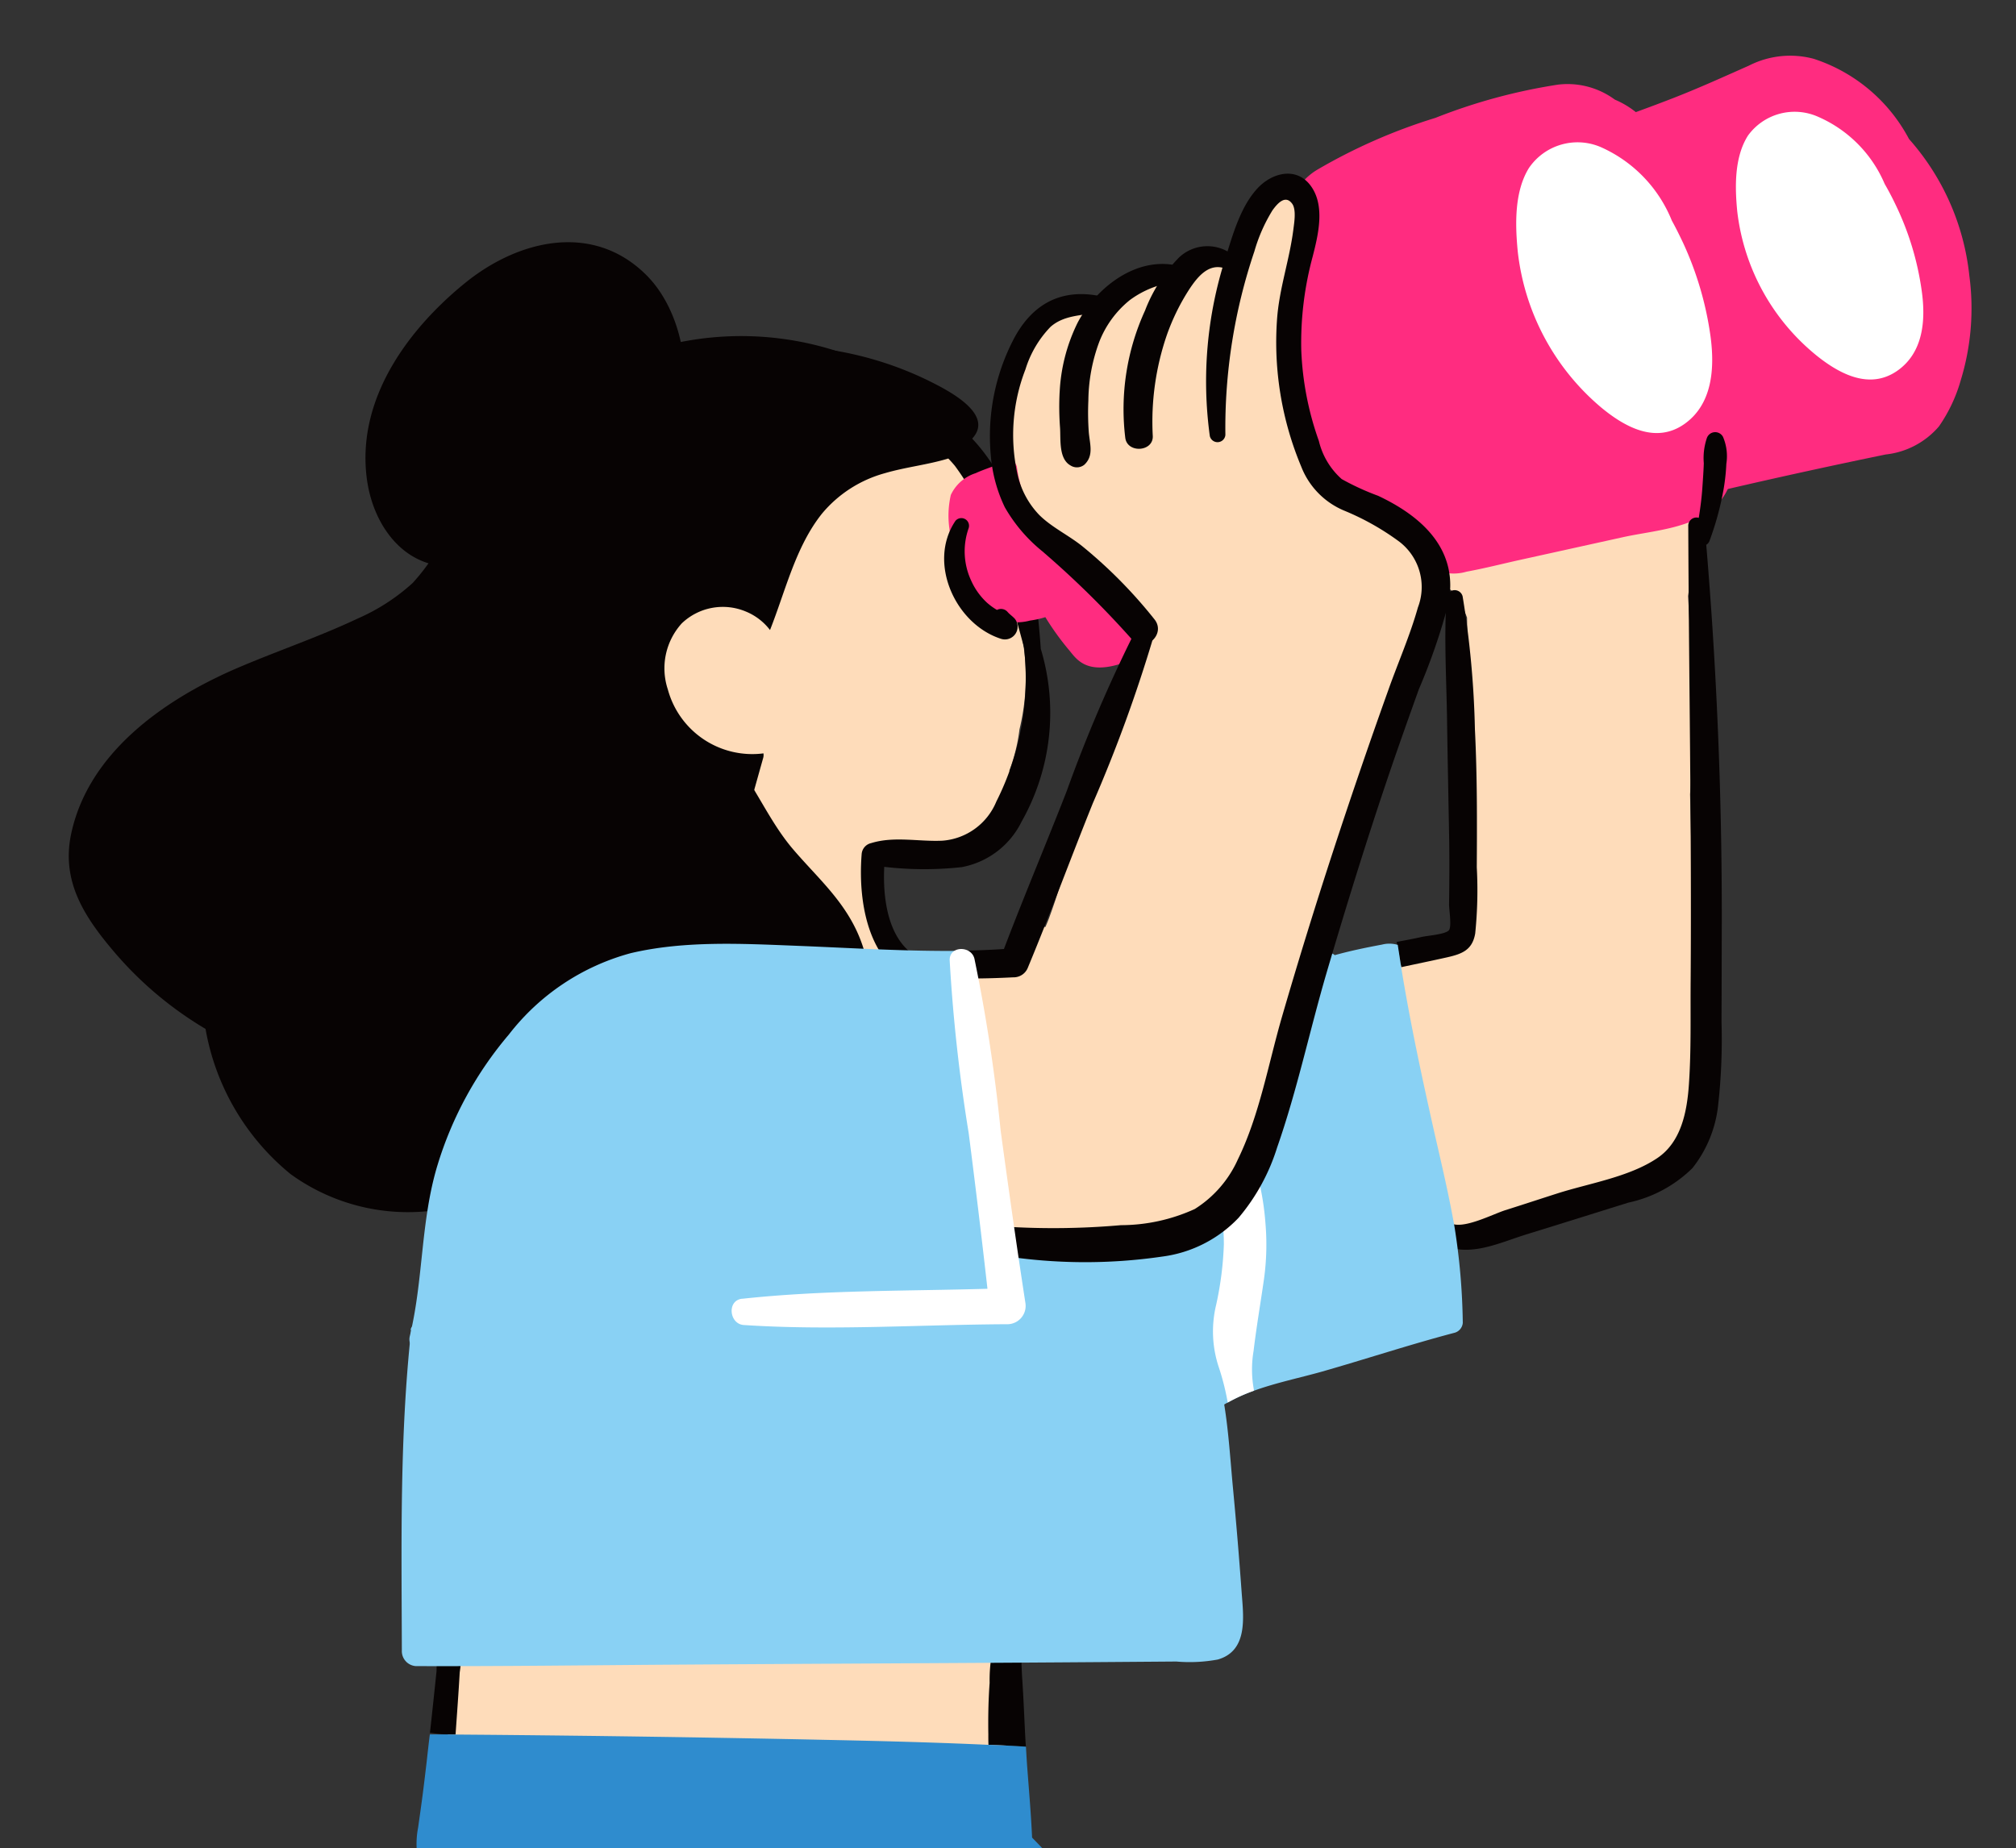
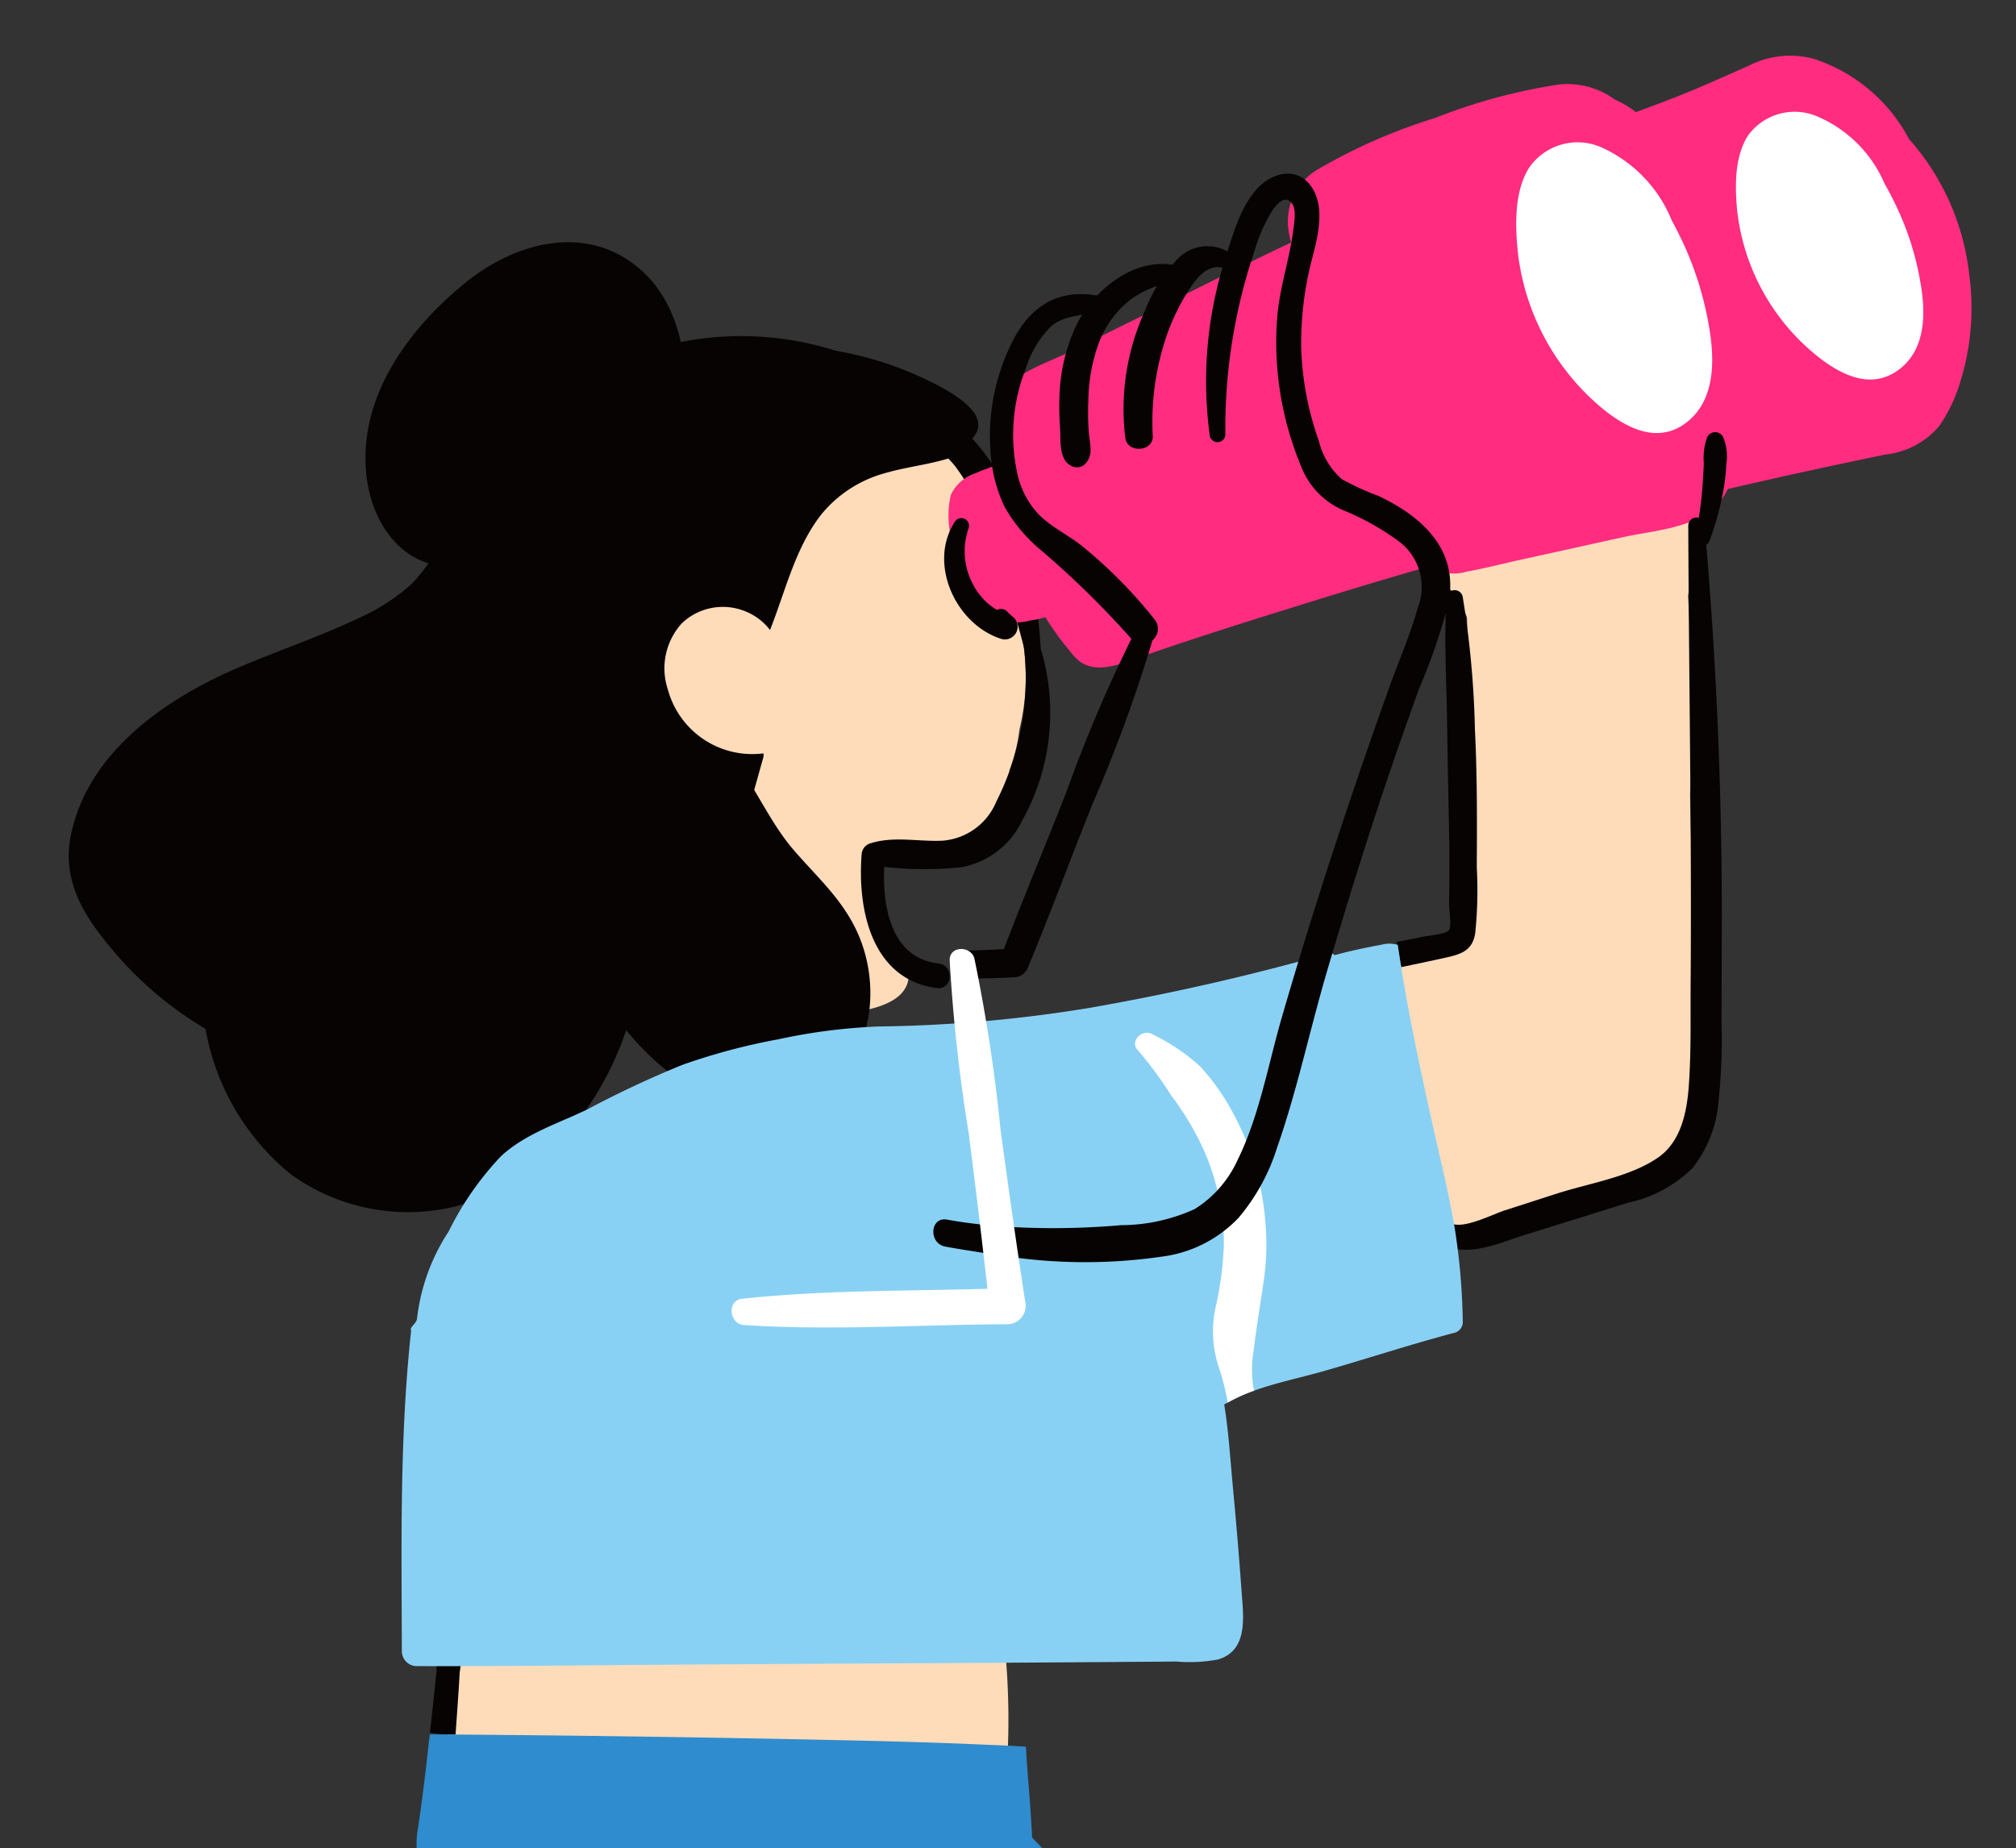
<svg xmlns="http://www.w3.org/2000/svg" id="グループ_27813" data-name="グループ 27813" width="141.018" height="129.302" viewBox="0 0 141.018 129.302">
  <rect x="0" y="0" width="141.018" height="129.302" fill="#333333" stroke="none" />
  <defs>
    <clipPath id="clip-path">
      <rect id="長方形_29094" data-name="長方形 29094" width="141.018" height="129.302" fill="none" />
    </clipPath>
  </defs>
  <g id="グループ_27812" data-name="グループ 27812" clip-path="url(#clip-path)">
    <path id="パス_119159" data-name="パス 119159" d="M71.951,84.258c.91,2.839,1.77,6.819,4.719,8.2a9.463,9.463,0,0,0,4.44.61c1.879-.09,3.75-.25,5.619-.45,2.05-.21,7.67-.19,6.64-3.72a10.313,10.313,0,0,0-1.33-2.2,10.572,10.572,0,0,1-1.05-2.33,9.911,9.911,0,0,1-.4-3.09,7.613,7.613,0,0,0,5.25-.64,3.124,3.124,0,0,0,3.02-1.63,3.832,3.832,0,0,0,1.46-1.42,2.715,2.715,0,0,0,.209-2.149,12.473,12.473,0,0,0,.71-2.89,15.369,15.369,0,0,0,.02-7.229,1.506,1.506,0,0,0-.16-.34,18.8,18.8,0,0,0-.38-5.85,1.362,1.362,0,0,0-.05-.74,12.091,12.091,0,0,0-1.04-2.14c-3.139-5.04-9.579-7.3-15.258-5.95-6.31,1.49-11.289,6.439-13.589,12.389-2.669,6.929-1.02,14.749,1.17,21.568" transform="translate(-29.926 -21.524)" fill="#fedcba" />
    <path id="パス_119160" data-name="パス 119160" d="M11.356,84.087a25.38,25.38,0,0,0,6.669,5.719,16.85,16.85,0,0,0,5.939,10.149,13.985,13.985,0,0,0,11.46,2.289,15.764,15.764,0,0,0,8.629-5.979c5.409-6.939,5.22-16.088,6.02-24.417a1.007,1.007,0,0,0-.89-1.14,80.258,80.258,0,0,1-.44-9.919c.171-3.42.561-7.059,3.52-9.249,2.78-2.04,6.469-3.06,9.619-4.37,1.01-.42,3.459-.92,3.6-2.29.309-.35.449-.89.06-1.09a21.794,21.794,0,0,0-19.178-.45,24.774,24.774,0,0,0-11.3,11.339,14.448,14.448,0,0,1-2.55,3.929,14.06,14.06,0,0,1-3.83,2.48c-2.83,1.34-5.819,2.33-8.69,3.58C15.036,66.848,9.8,70.528,8.616,76.2c-.65,3.15.79,5.539,2.74,7.889" transform="translate(-3.647 -17.823)" fill="#070303" />
    <path id="パス_119161" data-name="パス 119161" d="M45.021,46.183c.309,2.672,1.729,5,3.829,5.887,2.038.869,4.28.325,6.247-.565A21.967,21.967,0,0,0,63.92,43.62a8.91,8.91,0,0,1-.565,1.119c-.37.63.264,1.553.83,1.173,4.27-2.835,3.829-10.46.37-13.859-3.731-3.682-8.928-2.422-12.625.576-3.6,2.911-7.588,7.766-6.909,13.556" transform="translate(-19.38 -12.845)" fill="#070303" />
    <path id="パス_119162" data-name="パス 119162" d="M59.524,67.912A15.249,15.249,0,0,0,64.6,72.681a21.383,21.383,0,0,0,5.04,2.52c-.04.23-.09.35-.1.49a2.321,2.321,0,0,0,.11.73,4.149,4.149,0,0,0,.241.7c-.191,1.78-.291,3.519-.38,5.2-.06,1.15-.1,2.31-.14,3.47-.02.57-.03,1.15-.04,1.73-.01.549-.04,1,.48,1.329a.645.645,0,0,0,.63.05c.54-.33.58-.69.59-1.27s.02-1.16.03-1.74c.03-1.11.07-2.23.13-3.34.06-1.359.16-2.74.21-4.119a30.5,30.5,0,0,1,4.17-.23.77.77,0,0,0,.779-.52c.61-2.09,1.19-4.19,1.78-6.289a.761.761,0,0,0,.03-.36,6.121,6.121,0,0,1-6.69-4.479,4.681,4.681,0,0,1,.98-4.62,4.152,4.152,0,0,1,4.439-.84,4.068,4.068,0,0,1,1.73,1.31c1.09-2.75,1.79-5.839,3.64-8.149a8.711,8.711,0,0,1,4.38-2.82c1.46-.431,3.01-.59,4.45-1.03.16.16.309.33.46.51a17.877,17.877,0,0,1,2.96,6.28c.65,2.14,1.32,4.28,1.88,6.45A19.143,19.143,0,0,1,94.451,74.4a4.437,4.437,0,0,1-3.77,2.74c-1.66.08-3.37-.33-4.99.17a.852.852,0,0,0-.66.75c-.311,3.85.67,8.809,5.269,9.39,1.1.139,1.22-1.6.11-1.72-3.31-.36-3.94-3.97-3.8-6.76a23.958,23.958,0,0,0,5.42.02,5.86,5.86,0,0,0,4.19-3.19,15.463,15.463,0,0,0,1.34-12.078c-.35-5-1.24-10.939-4.8-14.709,1.639-1.77-1.88-3.469-3.1-4.079a24.059,24.059,0,0,0-7.969-2.28C72.4,41.614,61.8,45.893,58.363,55.123a14.631,14.631,0,0,0,1.16,12.789" transform="translate(-24.757 -18.326)" fill="#070303" />
    <path id="パス_119163" data-name="パス 119163" d="M75.275,113.7c3.049,3.13,7.5,5.33,11.709,3.31s5.076-7.5,3.221-11.559c-1.07-2.339-2.867-3.889-4.473-5.769-1.549-1.81-2.495-4.03-3.891-5.95a1.056,1.056,0,0,0-1.845.66,11.17,11.17,0,0,0-5.965.35c-2.342,1.019-3.364,3.92-3.747,6.349-.764,4.81,1.826,9.349,4.99,12.609" transform="translate(-30.248 -40.257)" fill="#070303" />
    <path id="パス_119164" data-name="パス 119164" d="M54.937,206.209a1.14,1.14,0,0,0,.76,1.14,185.782,185.782,0,0,0,28.118,4.66,42.519,42.519,0,0,0,6.839.52c1.96-.13,2.71-1.58,2.99-3.36a52.239,52.239,0,0,0,.11-14.4.807.807,0,0,0-1.24-.51,4.581,4.581,0,0,0-.83-1.03c-6.269-5.89-16.038-4.71-23.888-4.49-2.56.07-5.13.141-7.69.23-2.01.07-3.979.37-4.67,2.579-.09.3-.16.61-.22.92a1,1,0,0,0-.25.621,44.005,44.005,0,0,0,.02,6.069c.01,2.35.01,4.7-.049,7.05" transform="translate(-23.661 -81.28)" fill="#fedcba" />
-     <path id="パス_119165" data-name="パス 119165" d="M121.537,207.614c0,.23,0,.46.01.69.87.03,1.75.071,2.62.13-.03-.309-.04-.63-.06-.939-.06-1.23-.11-2.45-.189-3.68-.051-.64-.051-1.32-.121-1.99a.539.539,0,0,0,0-.449c-.11-.37-.17-.59-.239-.811-.06-.729-1.09-.76-1.39-.13a10.457,10.457,0,0,0-.54,3.53c-.09,1.219-.11,2.429-.09,3.649" transform="translate(-52.404 -86.235)" fill="#070303" />
    <path id="パス_119166" data-name="パス 119166" d="M54.667,206.33c.1-1.45.21-2.9.29-4.339a16.8,16.8,0,0,0,.05-4.48.548.548,0,0,0-1.05-.07,17.838,17.838,0,0,0-.62,4.449c-.15,1.44-.3,2.88-.46,4.31a9.8,9.8,0,0,0,1.789.13" transform="translate(-22.801 -84.981)" fill="#070303" />
    <path id="パス_119167" data-name="パス 119167" d="M32.787,335.484q.315-9.569.65-19.119c.36-10.619.7-21.228.961-31.847.27-10.569.39-21.148.77-31.717a66.175,66.175,0,0,1,2.409-16.739,86.789,86.789,0,0,1,5.669-14.719,5.965,5.965,0,0,1,.1-1.5c.11-.78.22-1.55.32-2.32s.189-1.53.28-2.3c.07-.63.14-1.27.22-1.9.6,0,1.2,0,1.8.01q14.055.106,28.118.42c3.06.071,6.11.16,9.159.3.87.03,1.75.07,2.62.13.03.52.06,1.05.1,1.57.12,1.59.26,3.19.33,4.79,2.99,3.06,8.9,9.609,11,11.709q3.539,3.54,7.009,7.149c4.7,4.84,9.369,9.709,14.058,14.569,4.09,4.23,8.57,8.359,11.849,13.289a24.656,24.656,0,0,1,4.069,16.249,43.73,43.73,0,0,1-2.14,9.589c-.74,2.25-1.57,4.529-2.529,6.729-.36.82-.73,1.62-1.14,2.4-.709.04-1.27.08-1.82.119-.1.01-.209.01-.31.02-4.149.29-8.129.5-12.1.59-4.23.1-8.489.14-12.749.05-.691-.01-1.39-.02-2.09-.05-1.41-.04-2.82-.09-4.23-.16-.7-.04-1.4-.08-2.1-.13.105-.181.2-.369.3-.555a.521.521,0,0,1-.071-.386,3.649,3.649,0,0,0,.24-.71,35.548,35.548,0,0,1,1.467-5.149c.61-1.959,1.19-3.919,1.77-5.879q.84-2.834,1.59-5.689c.28-1.06.58-2.13.83-3.2-.23-.26-.44-.52-.67-.77-3.11-3.519-6.289-6.989-9.569-10.349-4.59-4.71-9.379-9.239-14.309-13.589-.02,3.239-.19,6.479-.3,9.669q-.314,8.849-.77,17.7c-.61,11.8-1.3,23.588-2.19,35.367-.239,3.22-.41,6.45-.69,9.679-.25,2.99-.27,6.47-1.44,9.259a1.12,1.12,0,0,1-1.14.741,10.358,10.358,0,0,1-2.39.56c-.67.12-1.34.21-2.02.29l-1.3.119c-.33.02-.67.05-1,.06a90.579,90.579,0,0,1-11.3-.12c-5.009-.33-10.009-.93-15.009-1.39-.8-.08-1.6-.15-2.409-.22.02-.88.05-1.75.09-2.62" transform="translate(-14.099 -91.985)" fill="#2f8cce" />
    <path id="パス_119168" data-name="パス 119168" d="M167.333,89.972a6.676,6.676,0,0,0-.06,2.23c0,.9-.01,1.81.06,2.72.2,2.99.66,6.839,2.68,9.229a4.907,4.907,0,0,0,.7.67c-.13.05-.261.1-.39.14-1.55.58-.549,2.66.84,2.529,3.14-.28,6.379-.68,9.119-2.1a10.435,10.435,0,0,0,4.99-2.59,11.073,11.073,0,0,0,2.39-.65c3.47-1.45,3.01-5.559,3.01-8.64,0-4.21-.21-8.419-.28-12.629-.02-1.65-.06-3.289-.1-4.939.03-.49.07-.97.09-1.46a1.052,1.052,0,0,0,.37-.85c0-2.28-.12-4.56-.34-6.819-.08-1.58-.17-3.16-.26-4.74.15-1.09.32-2.16.53-3.24.43-2.32.619-4.68,1.06-7,.12-.63-.86-.77-1.06-.21-.29.05-.65-.03-.88.03a2.806,2.806,0,0,0-.64.26c-3.65-4.619-10.929-6.54-15.7-2.4-3.78,3.28-3.65,9.81.619,12.5.2.52.41,1.04.61,1.56.06,3.509.121,7.009.16,10.509.03,2.61.13,5.229.06,7.83a9.072,9.072,0,0,1-.57,3.109,4.713,4.713,0,0,1-2.82,1.931,1.1,1.1,0,0,0-.81.75,14.235,14.235,0,0,0-2.63.59c-.13.04-.23.07-.32.1a1.043,1.043,0,0,0-.43,1.58" transform="translate(-72.073 -20.369)" fill="#fedcba" />
    <path id="パス_119169" data-name="パス 119169" d="M116.714,39.932a10.111,10.111,0,0,0,.41,2.18,8.91,8.91,0,0,0,1.07,2.19,6.72,6.72,0,0,0,1.6,1.8,3.629,3.629,0,0,0,2.56.26,6.2,6.2,0,0,0,1.069-.239,18.976,18.976,0,0,0,1.62,2.259c.51.59,1.181,1.886,3.93.91,4.652-1.651,9.36-3.11,14.069-4.569,12.909-3.98,25.948-7.26,39.166-9.98a5.705,5.705,0,0,0,3.719-1.96,10.808,10.808,0,0,0,1.53-3.24,17.168,17.168,0,0,0,.6-7.3,17.089,17.089,0,0,0-4.22-9.569,11.6,11.6,0,0,0-6.66-5.61,6.357,6.357,0,0,0-4.549.48c-1.76.78-3.52,1.58-5.32,2.279-6.249,2.43-12.7,4.26-18.938,6.71-6.369,2.5-12.429,5.67-18.549,8.7-1.619.79-3.219,1.59-4.839,2.39-1.24.63-3.09,1.18-4.02,2.27-.78.92-.7,2.28-.72,3.4-.01.69.01,1.38.05,2.07-.64.27-1.21.44-1.75.69a2.876,2.876,0,0,0-1.73,1.52,6.465,6.465,0,0,0-.1,2.36" transform="translate(-50.302 -2.948)" fill="#ff2c80" />
    <path id="パス_119170" data-name="パス 119170" d="M159.006,23.241a.842.842,0,0,0,1.464.406,7.4,7.4,0,0,0,.741,1.045c-1.278,2.672-.463,6.421.352,9.028,1.165,3.724,3.413,7.819,6.538,10.267a3.206,3.206,0,0,0,2.777.474c1.276-.234,2.543-.561,3.81-.84l7.144-1.576c2.1-.462,4.879-.6,6.483-2.184,1.388-1.373,1.383-3.241,1.415-5.058a1.163,1.163,0,0,0-1.052-1.2c-4.68-.869-9.157-3.174-13.526-4.994l-6.73-2.8c-1.053-.439-2.305-.842-3.417-1.418a1.5,1.5,0,0,0-2.114-1.677,2.466,2.466,0,0,1-.44-2.4,2.566,2.566,0,0,1,1.356-1.061,1.832,1.832,0,0,0-.342,1.095,1.33,1.33,0,0,0,2.166,1.081,4.97,4.97,0,0,1,1.377-.7,12.838,12.838,0,0,0,2-1.109,35.551,35.551,0,0,1,3.959-2.424,18.478,18.478,0,0,1,8.923-1.764,1.438,1.438,0,0,0,1.259-.625c.093.1.191.19.28.3a.6.6,0,0,0,1-.652,6.236,6.236,0,0,0-3.182-3.02,5.571,5.571,0,0,0-3.971-1.047,39.547,39.547,0,0,0-8.579,2.326,39.027,39.027,0,0,0-8.262,3.626,4.213,4.213,0,0,0-2.03,3.156c-.164,1.355.453,2.449.6,3.743m4.507,3.254a56.106,56.106,0,0,0,5.433,2.328l6.747,2.752c3.849,1.57,7.673,3.389,11.788,4.106a2.374,2.374,0,0,1-1.818,2.51c-1.779.4-3.567.768-5.349,1.158L174.6,40.6l-2.859.626c-.687.151-1.685.587-2.35.214a7.161,7.161,0,0,1-1.664-1.758,18.979,18.979,0,0,1-1.454-2.02,20.449,20.449,0,0,1-2.079-4.457c-.562-1.744-1.4-4.678-.678-6.712" transform="translate(-68.292 -4.467)" fill="#ff2c80" />
    <path id="パス_119171" data-name="パス 119171" d="M177.446,108.5c.875.444,2.936-.638,3.8-.911,1.218-.385,2.432-.785,3.649-1.175,2.246-.718,5.048-1.147,7.02-2.491,1.661-1.133,2.056-3.264,2.185-5.133.167-2.408.1-4.851.122-7.264.077-10.621-.127-21.246-.167-31.866a.576.576,0,0,1,.734-.512c.113-.7.205-1.406.253-2.114.038-.565.081-1.13.1-1.7a4.394,4.394,0,0,1,.217-1.778.619.619,0,0,1,1.127-.071,3.45,3.45,0,0,1,.233,1.884,14.159,14.159,0,0,1-.2,1.821,20.951,20.951,0,0,1-.978,3.569.519.519,0,0,1-.228.275Q196.421,74.2,196.4,87.425c-.007,2.327-.008,4.653-.019,6.98a41.619,41.619,0,0,1-.229,5.773,8.573,8.573,0,0,1-1.8,4.459,9.082,9.082,0,0,1-4.477,2.417c-2.362.735-4.719,1.48-7.083,2.206-2.022.62-4.231,1.762-6.243.579-.915-.538,0-1.8.9-1.341" transform="translate(-75.962 -22.921)" fill="#070303" />
    <path id="パス_119172" data-name="パス 119172" d="M171.749,97.191c.16.73.24,1.25.32,1.77,1.069-.229,2.14-.449,3.209-.689s1.77-.52,1.97-1.67a29.847,29.847,0,0,0,.11-4.629c.02-3.22.03-6.43-.13-9.639a65.984,65.984,0,0,0-.859-9.309.574.574,0,0,0-1.13.08c-.18,2.84,0,5.76.04,8.609.04,2.8.1,5.61.15,8.41.02,1.48.01,2.959-.01,4.45,0,.36.189,1.5,0,1.789-.21.3-1.51.39-1.9.48-.58.13-1.169.24-1.77.35" transform="translate(-74.058 -31.297)" fill="#070303" />
    <path id="パス_119173" data-name="パス 119173" d="M49.4,165.507a1.053,1.053,0,0,0,.969,1.1c5.96.02,11.929-.06,17.9-.1,10.439-.071,20.888-.11,31.327-.19l3.979-.03a10.827,10.827,0,0,0,2.9-.14c2.12-.61,1.8-2.95,1.67-4.68q-.27-3.764-.63-7.549c-.171-1.859-.29-3.76-.59-5.61a2.081,2.081,0,0,1,.25-.14,11.742,11.742,0,0,1,1.839-.83c1.52-.55,3.16-.89,4.7-1.32,3.09-.881,6.169-1.9,9.279-2.72a.787.787,0,0,0,.619-.7,46.1,46.1,0,0,0-.58-6.73c-.38-2.16-.88-4.289-1.37-6.419-.88-3.92-1.72-7.789-2.359-11.739q-.12-.779-.24-1.56a2.061,2.061,0,0,0-1.1-.02c-1.12.21-2.24.44-3.309.74a.458.458,0,0,0-.45-.12,165.944,165.944,0,0,1-16.768,3.819,97.753,97.753,0,0,1-14.678,1.29,40.256,40.256,0,0,0-6.99.89,44.017,44.017,0,0,0-6.759,1.8,71.686,71.686,0,0,0-6.65,3.12c-2.06.99-4.289,1.68-6.009,3.249a21.37,21.37,0,0,0-3.68,5.29,13.975,13.975,0,0,0-2.21,6.11c-.02.28-.56.629-.41.81-.81,7.479-.67,14.858-.65,22.378" transform="translate(-21.291 -50.047)" fill="#89d1f4" />
    <path id="パス_119174" data-name="パス 119174" d="M139.8,128.267a26.215,26.215,0,0,1,2.3,3.12,20.353,20.353,0,0,1,2.04,3.3,16.271,16.271,0,0,1,1.66,7.149,23.2,23.2,0,0,1-.54,4.23,7.911,7.911,0,0,0,.2,4.4,17.31,17.31,0,0,1,.61,2.43,11.741,11.741,0,0,1,1.839-.83c-.02-.13-.04-.25-.06-.38a7.736,7.736,0,0,1,.03-2.4c.2-1.69.49-3.35.73-5.04a17.58,17.58,0,0,0,.1-3.9,19.006,19.006,0,0,0-2.22-7.609,15.577,15.577,0,0,0-2.34-3.35,13.872,13.872,0,0,0-3.339-2.25c-.71-.43-1.65.5-1.01,1.13" transform="translate(-60.192 -54.774)" fill="#fff" />
-     <path id="パス_119175" data-name="パス 119175" d="M117.956,79.092c.01-.6.32-1.09.89-.979a3.377,3.377,0,0,0,3.98-2.59.944.944,0,0,1,1.15-.8c.12-.27.23-.54.32-.8.96-2.61,1.58-5.33,2.32-8.01a44.74,44.74,0,0,1,2.77-7.509c.69-1.431,1.46-2.83,2.05-4.3-.91-1.33-1.87-2.619-2.9-3.859-.78-.76-1.53-1.54-2.26-2.35-2.89-.569-3.98-2.959-4.3-5.409-.17-.35-.35-.7-.49-1.07a1.009,1.009,0,0,1-.02-.78,8.058,8.058,0,0,1,.31-3.99c.39-2.79,1.44-5.54,4.35-5.2a.983.983,0,0,1,.38.11c.19-.07.37-.16.56-.22a4.744,4.744,0,0,0,2.06-1.4,3.488,3.488,0,0,1,1.63-.941,11.351,11.351,0,0,1,2.019-.03c.88-.03.93-.59,1.58-1.03a1.588,1.588,0,0,1,1.65-.16c.519.27.72,1.16,1.309.98,1.13-.36.59-3.09,1.15-4a1.791,1.791,0,0,1,.17-.22.952.952,0,0,1,.22-.6,2.562,2.562,0,0,1,1.529-1.019,1.061,1.061,0,0,1,1.25,1.089q-.241,3.856-.46,7.71a45.99,45.99,0,0,0-.23,7.229,7.348,7.348,0,0,0,3.1,5.529c1.68,1.21,3.83,1.73,5.43,3.03,3.49,2.85.07,8.469-1.2,11.629a69.036,69.036,0,0,0-2.07,7.2A37.946,37.946,0,0,1,143.443,73c-.148.292-.294.593-.442.9-.44,1.767-.9,3.532-1.382,5.288-.431,1.558-.894,3.119-1.412,4.654a10.072,10.072,0,0,1-.954,4.841,15.734,15.734,0,0,1-3.16,5.459,10.05,10.05,0,0,1-6.119,2.59,27.722,27.722,0,0,1-4.17.24c-.65-.01-1.29-.04-1.93-.11-.4-.05-.8-.119-1.2-.169a2.84,2.84,0,0,0-.29-.05,1.209,1.209,0,0,1-2.049-1.14c.64-2.8-.24-5.629-1.03-8.31a23.82,23.82,0,0,1-1.35-8.1" transform="translate(-50.852 -9.869)" fill="#fedcba" />
    <path id="パス_119176" data-name="パス 119176" d="M115.615,96.423q.9.166,1.8.3c.71.12,1.431.23,2.15.33a37.285,37.285,0,0,0,11.209.07,8.945,8.945,0,0,0,5.36-2.72,14.1,14.1,0,0,0,2.69-4.909c1.39-3.97,2.27-8.149,3.45-12.189,1.31-4.449,2.68-8.889,4.16-13.288.739-2.2,1.52-4.39,2.3-6.57a43.381,43.381,0,0,0,2.07-6c.75-3.74-1.789-6.08-4.91-7.549a17.926,17.926,0,0,1-2.549-1.17,5.169,5.169,0,0,1-1.6-2.671,21.291,21.291,0,0,1-1.23-6.359,23.112,23.112,0,0,1,.79-6.509c.4-1.56.92-3.66-.189-5.059-.99-1.239-2.59-.83-3.58.17-1.26,1.29-1.81,3.33-2.339,5.009a28.168,28.168,0,0,0-1.08,12.4.552.552,0,0,0,1.09-.071A38.581,38.581,0,0,1,137.234,26.8a11.425,11.425,0,0,1,1.27-2.88c.32-.44.89-1.13,1.38-.45.29.41.139,1.31.08,1.78-.27,2.16-1.01,4.189-1.15,6.389a22.508,22.508,0,0,0,1.7,10.219,5.487,5.487,0,0,0,3.01,3.079,18.012,18.012,0,0,1,3.85,2.17,3.992,3.992,0,0,1,1.3,4.6c-.55,1.96-1.39,3.86-2.07,5.78q-2.025,5.654-3.889,11.359t-3.54,11.469c-.96,3.3-1.58,6.919-3.1,10.019a7.908,7.908,0,0,1-3.01,3.459,12.478,12.478,0,0,1-5.16,1.13,54.091,54.091,0,0,1-8.449.08c-.71-.06-1.41-.13-2.11-.22-.54-.07-1.08-.15-1.61-.25-1.2-.21-1.31,1.669-.12,1.89" transform="translate(-49.492 -9.211)" fill="#070303" />
    <path id="パス_119177" data-name="パス 119177" d="M139.684,34.736a10.9,10.9,0,0,1,2.358-3.665,2.887,2.887,0,0,1,3.814-.143c.42.394-.114,1.068-.606.9-1.122-.383-1.9.583-2.464,1.428a15.167,15.167,0,0,0-1.584,3.21,18.664,18.664,0,0,0-.993,7.1c.037,1.1-1.778,1.212-1.923.124a16.588,16.588,0,0,1,1.4-8.95" transform="translate(-59.573 -13.054)" fill="#070303" />
    <path id="パス_119178" data-name="パス 119178" d="M130.291,41.448a12.268,12.268,0,0,1,1.252-4.864c1.264-2.415,4.032-4.622,6.9-4.02.607.127.487,1.076-.076,1.168a6.651,6.651,0,0,0-3.169,1.261,7.01,7.01,0,0,0-2.147,2.949,12.065,12.065,0,0,0-.752,4.083,19.036,19.036,0,0,0,.027,2.169c.061.837.381,1.66-.3,2.309a.826.826,0,0,1-.978.057c-.823-.463-.679-1.788-.728-2.615a19.656,19.656,0,0,1-.031-2.5" transform="translate(-56.169 -13.998)" fill="#070303" />
    <path id="パス_119179" data-name="パス 119179" d="M123.34,39.44c1.2-2.363,3.105-3.615,5.808-3.179a.612.612,0,0,1,.078,1.206c-1.133.213-2.333.191-3.249,1a7.407,7.407,0,0,0-1.752,2.974,12.645,12.645,0,0,0-.569,7.281,5.963,5.963,0,0,0,1.531,2.9c.889.887,2.126,1.453,3.1,2.261a33.31,33.31,0,0,1,4.967,5.051c.837,1.059-.726,2.424-1.6,1.374a65.372,65.372,0,0,0-6.273-6.161,10.94,10.94,0,0,1-2.6-3.061,10.272,10.272,0,0,1-.982-3.645,14.693,14.693,0,0,1,1.537-7.992" transform="translate(-52.495 -15.599)" fill="#070303" />
-     <path id="パス_119180" data-name="パス 119180" d="M51.046,144.677a.924.924,0,0,0,.71.35c2.91.1,5.16-1.54,7.739-2.58a13.848,13.848,0,0,1,4.99-.76c1.739-.04,3.479-.1,5.219-.15,7.089-.21,14.269-.03,21.348-.63a.826.826,0,0,0,.64-.97c-.09-.691-.16-1.39-.23-2.09.1.02.21.03.32.049-.03-.69-.07-1.37-.11-2.049-.11-1.72-.261-3.43-.41-5.129-.33-3.63-.83-8.24-1.61-12.209-.12-.67-.26-1.33-.41-1.95-.62.02-1.24.03-1.86.02-3.26-.02-6.52-.22-9.779-.35-3.87-.15-7.979-.39-11.779.51a16.069,16.069,0,0,0-8.519,5.69,25.616,25.616,0,0,0-4.99,9.129c-1.19,3.909-.98,8.02-1.94,11.969a.957.957,0,0,0,.67,1.15" transform="translate(-21.709 -50.055)" fill="#89d1f4" />
    <path id="パス_119181" data-name="パス 119181" d="M118.73,99.627c.15.62.29,1.28.41,1.95.979,0,1.96-.031,2.929-.081a1.066,1.066,0,0,0,1.03-.689c1.58-3.8,3-7.67,4.54-11.49a102.282,102.282,0,0,0,4.23-11.6c.18-.691-.81-1.291-1.189-.591a101.968,101.968,0,0,0-4.86,11.32c-1.44,3.7-2.99,7.359-4.4,11.069-.9.059-1.79.1-2.69.109" transform="translate(-51.196 -33.123)" fill="#070303" />
    <path id="パス_119182" data-name="パス 119182" d="M90.709,141.195c5.677-.615,11.449-.534,17.161-.7q-.613-5.445-1.311-10.88a116.719,116.719,0,0,1-1.332-12.1c-.022-1.034,1.506-1.035,1.732-.112a116.511,116.511,0,0,1,1.833,12.023c.548,4.019,1.112,8.035,1.73,12.043a1.285,1.285,0,0,1-1.322,1.506c-6.1.032-12.277.457-18.372.056-1.022-.067-1.2-1.723-.119-1.84" transform="translate(-38.798 -50.333)" fill="#fff" />
    <path id="パス_119183" data-name="パス 119183" d="M186.563,25.131A16.68,16.68,0,0,0,192.429,36.1c1.661,1.369,3.814,2.538,5.806,1.126,1.95-1.386,2.11-3.88,1.822-6.08a23.071,23.071,0,0,0-1.932-6.6c-.238-.5-.492-1.022-.78-1.541a9.515,9.515,0,0,0-4.857-5.092,4.114,4.114,0,0,0-5.145,1.42c-1.017,1.654-.958,3.932-.78,5.794" transform="translate(-80.401 -7.571)" fill="#fff" />
    <path id="パス_119184" data-name="パス 119184" d="M213.576,20.778a15.235,15.235,0,0,0,5.608,10.1c1.589,1.259,3.647,2.335,5.551,1.036,1.863-1.275,2.026-3.571,1.742-5.6a20.174,20.174,0,0,0-1.847-6.076c-.219-.462-.47-.94-.746-1.418a8.923,8.923,0,0,0-4.636-4.688,4.03,4.03,0,0,0-4.927,1.307c-.965,1.523-.916,3.619-.746,5.334" transform="translate(-92.052 -5.953)" fill="#fff" />
    <path id="パス_119185" data-name="パス 119185" d="M116.872,63.944a.538.538,0,0,1,.952.469,4.85,4.85,0,0,0,.181,3.7,4.725,4.725,0,0,0,1.111,1.537c.143.122.212.176.283.229a4.779,4.779,0,0,0,.4.265.609.609,0,0,1,.746.144c.155.176.339.295.5.47a.889.889,0,0,1-.95,1.411c-3.186-1.012-5.161-5.3-3.22-8.225" transform="translate(-50.063 -27.474)" fill="#070303" />
  </g>
</svg>